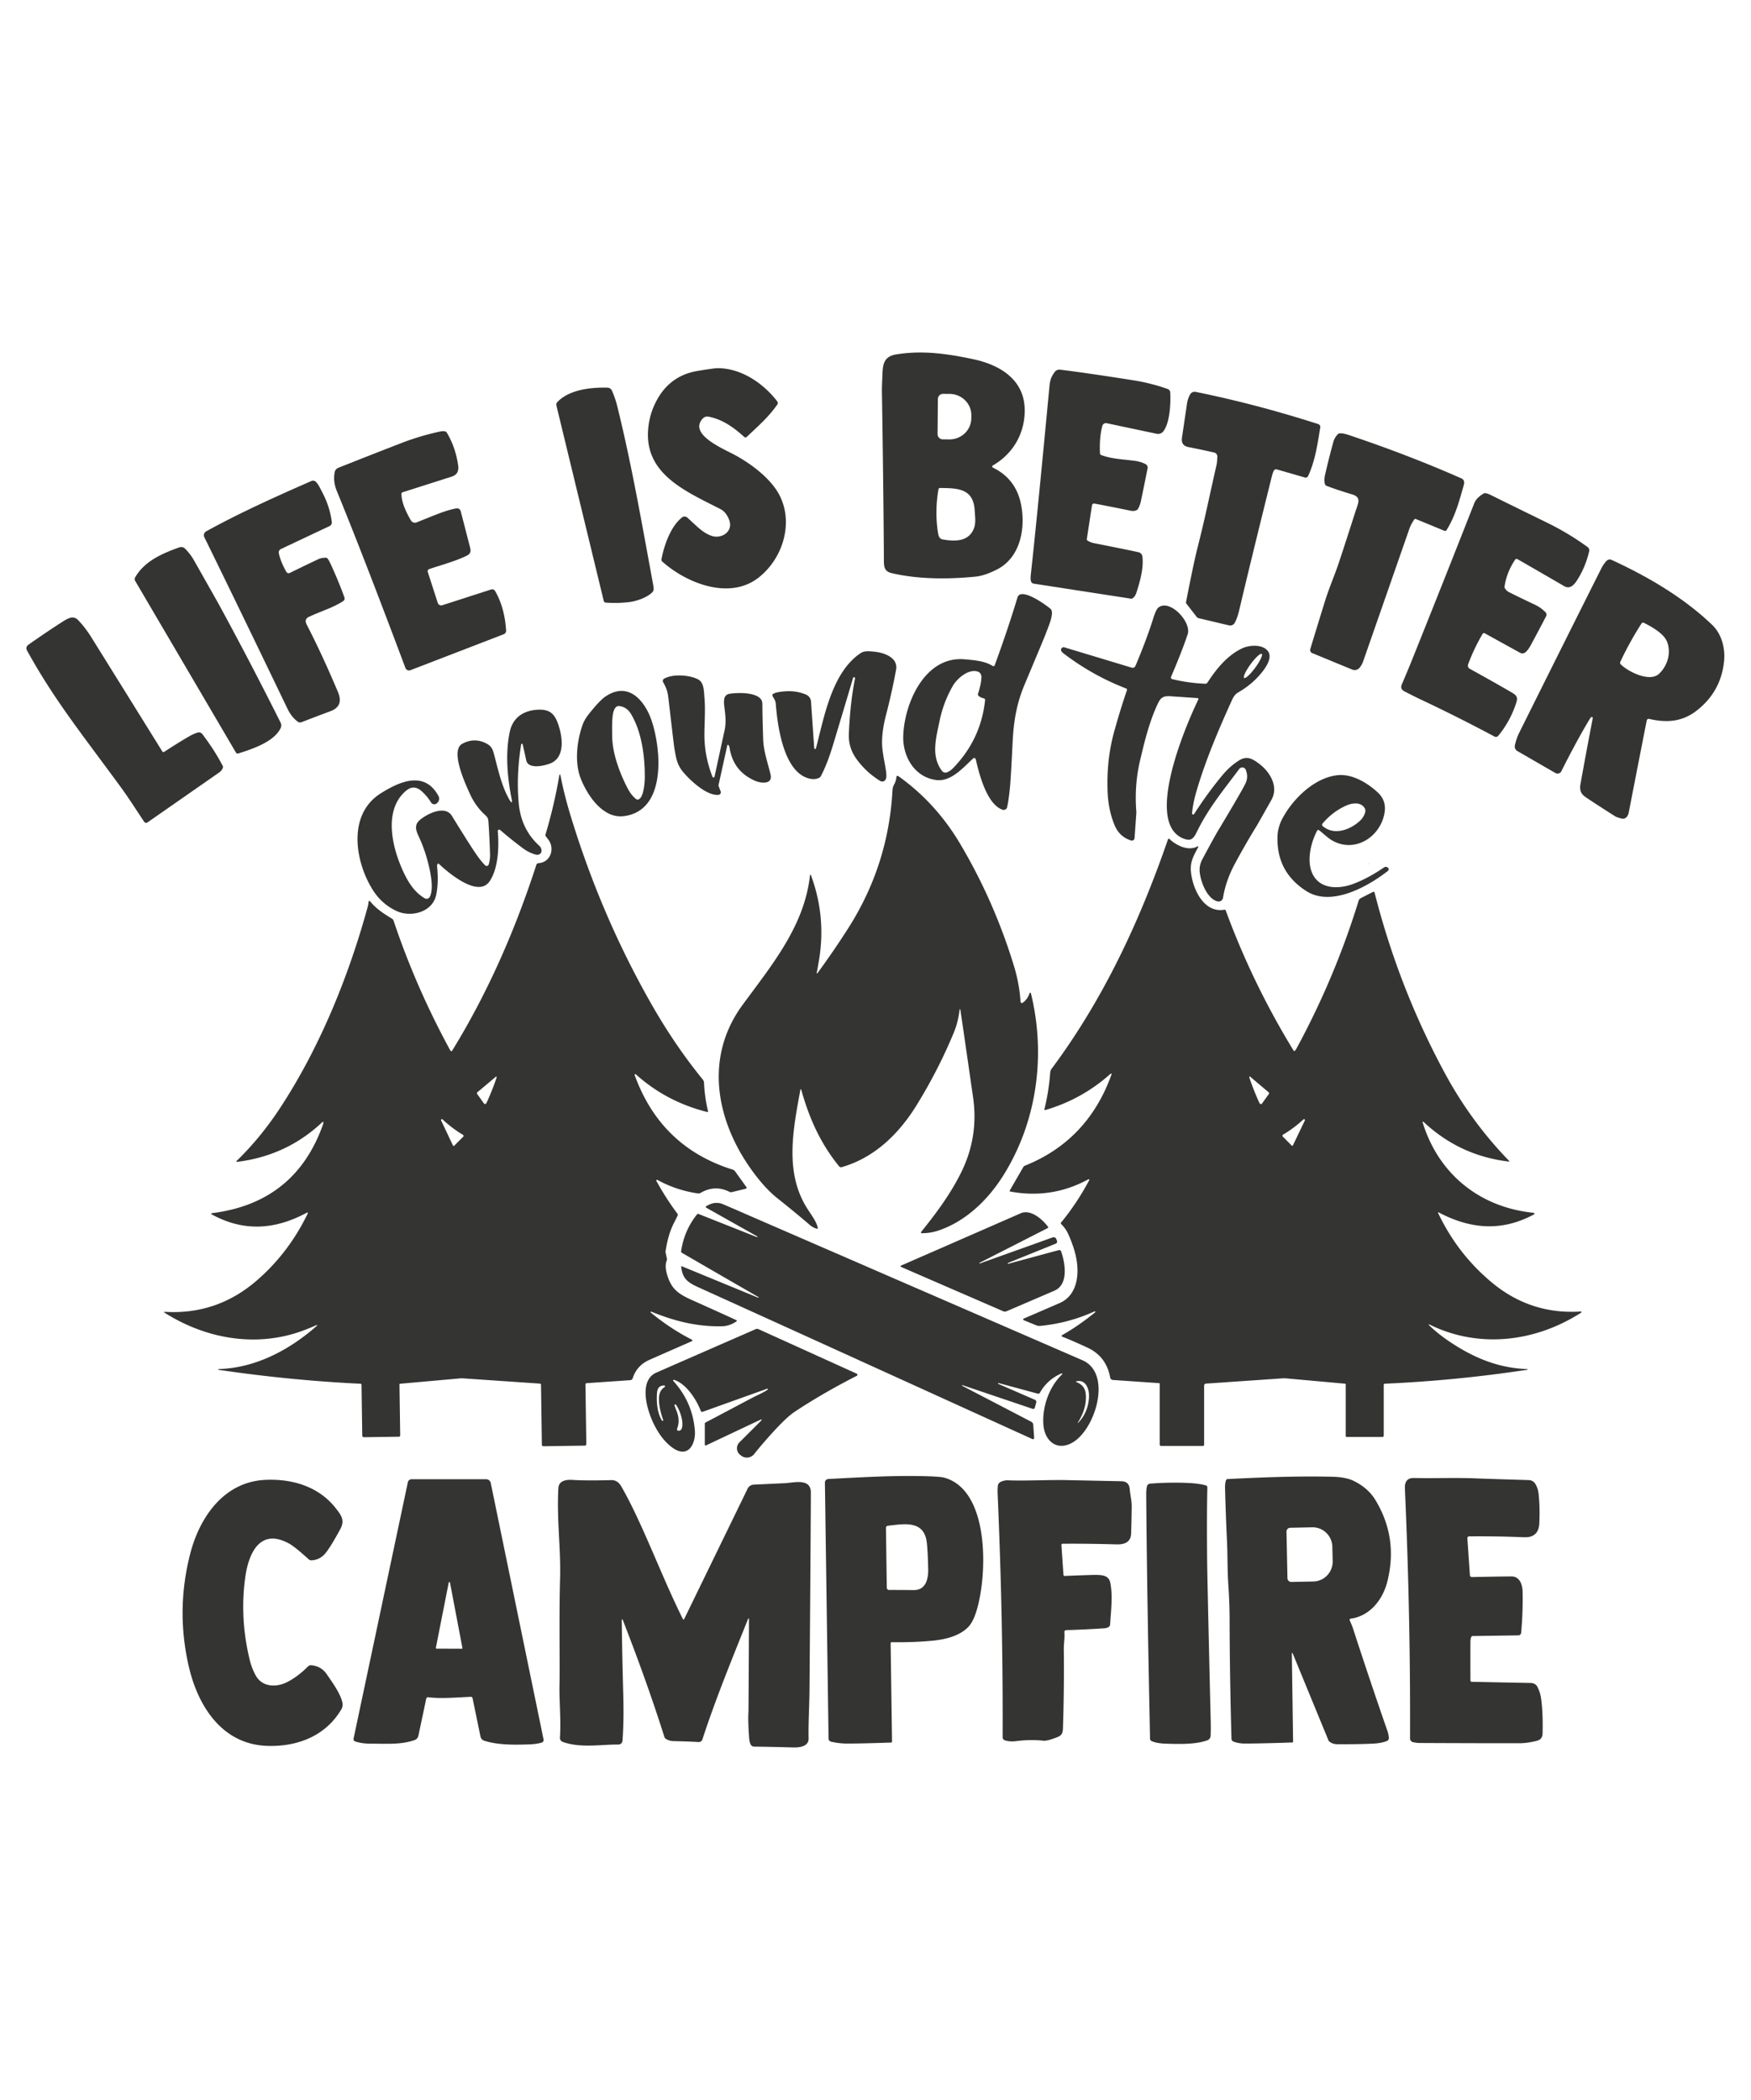
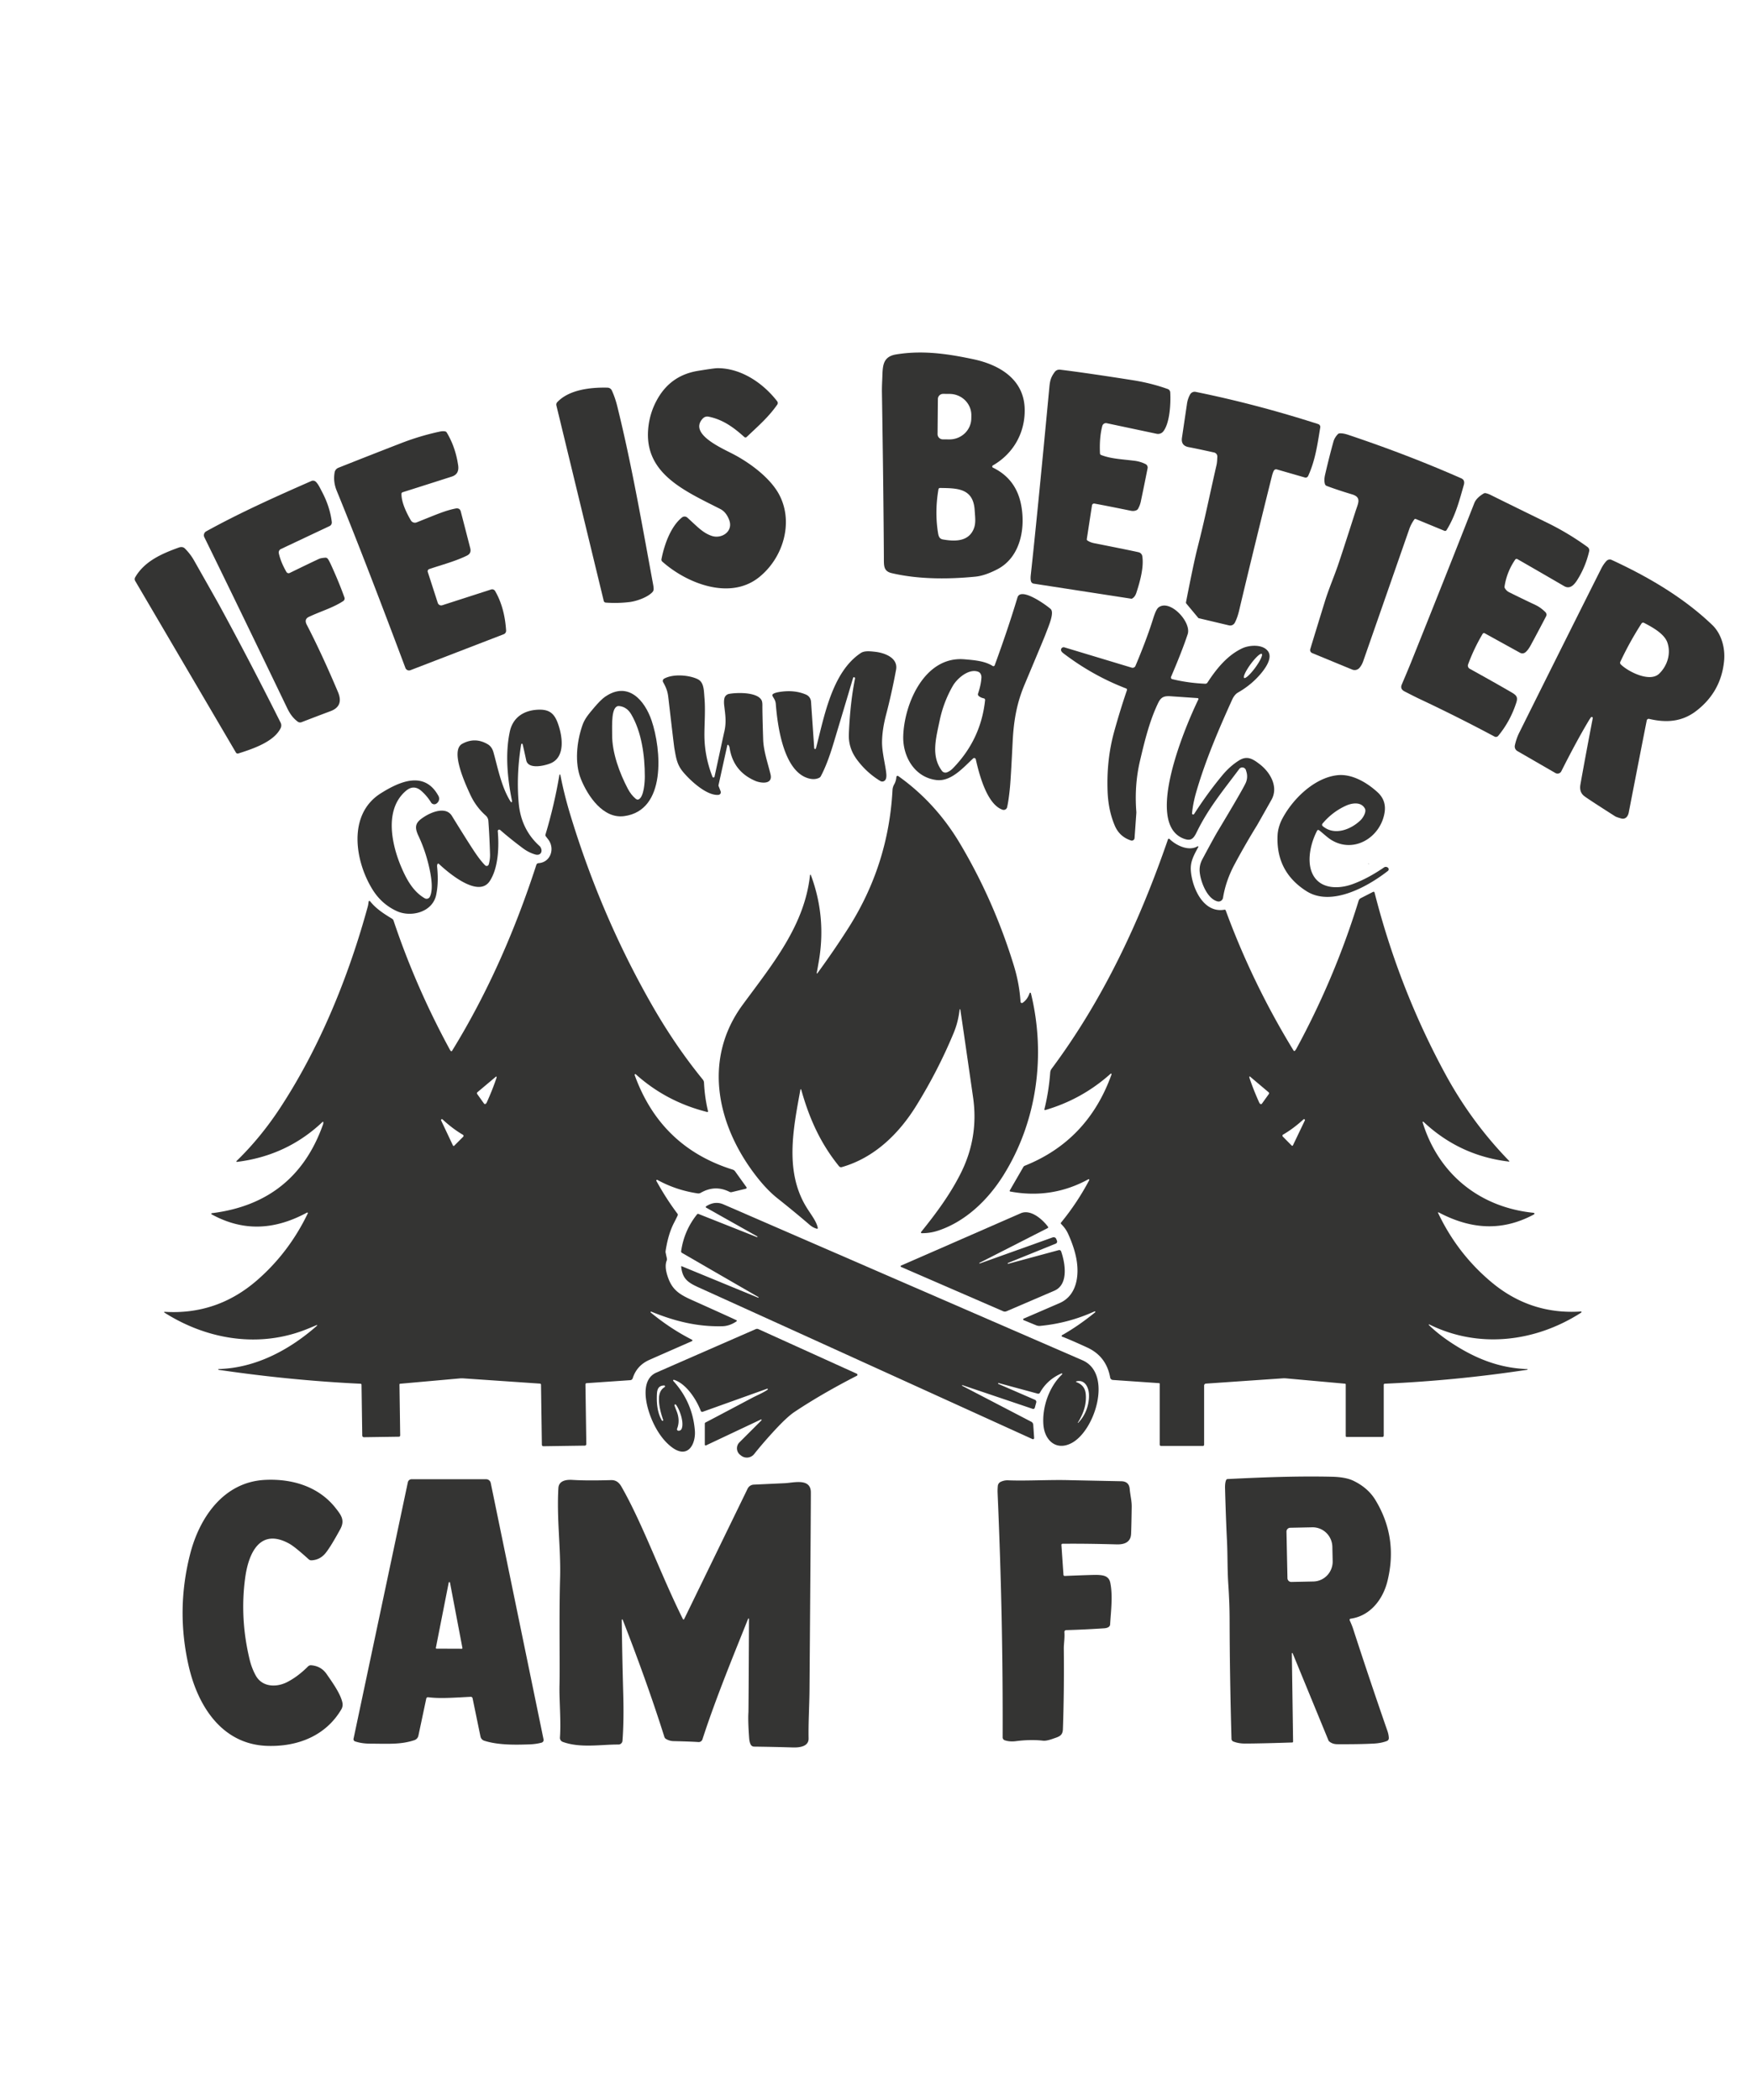
<svg xmlns="http://www.w3.org/2000/svg" version="1.2" baseProfile="tiny" viewBox="0.00 0.00 912.00 1094.00">
  <path fill="#343433" d="   M 517.14 242.47   A 0.66 0.65 43.2 0 0 517.18 243.63   Q 528.95 249.37 531.70 262.31   C 534.31 274.59 531.76 290.26 519.36 296.63   Q 512.94 299.93 508.12 300.41   C 494.16 301.80 478.46 301.88 464.45 298.59   C 460.10 297.57 460.38 294.67 460.36 290.42   Q 460.17 256.44 459.35 204.28   Q 459.31 201.90 459.51 197.74   C 459.81 191.29 459.25 185.87 466.78 184.64   C 480.41 182.41 493.32 184.24 507.07 187.17   C 520.55 190.05 533.19 197.53 533.69 212.75   C 534.11 225.42 527.73 236.40 517.14 242.47   Z   M 488.49 207.88   L 488.33 226.14   A 2.72 2.72 0.0 0 0 491.03 228.89   L 494.44 228.92   A 11.37 11.07 0.5 0 0 505.90 217.95   L 505.92 216.39   A 11.37 11.07 0.5 0 0 494.64 205.22   L 491.23 205.19   A 2.72 2.72 0.0 0 0 488.49 207.88   Z   M 489.60 254.22   A 0.82 0.81 -84.6 0 0 488.79 254.90   Q 486.80 266.51 488.54 277.47   C 488.83 279.26 489.18 280.71 491.14 281.05   C 497.32 282.14 504.31 282.22 507.10 275.67   C 508.38 272.66 507.91 269.69 507.64 265.65   C 506.88 254.30 498.55 254.34 489.60 254.22   Z" />
  <path fill="#343433" d="   M 344.52 291.32   C 345.92 284.05 349.25 274.35 355.20 269.58   A 2.17 2.16 -43.2 0 1 358.00 269.66   C 363.32 274.46 365.94 277.51 370.60 279.15   C 375.77 280.96 381.95 276.94 379.86 271.08   Q 378.32 266.79 375.13 265.16   C 356.72 255.78 335.63 246.83 337.60 223.55   Q 338.35 214.69 342.87 207.12   Q 349.84 195.46 363.45 193.22   Q 372.03 191.81 373.74 191.81   C 385.94 191.79 397.42 199.50 404.80 209.07   A 1.46 1.46 0.0 0 1 404.84 210.78   C 400.47 217.04 395.65 221.28 388.89 227.66   A 0.90 0.89 44.3 0 1 387.67 227.67   C 382.09 222.64 376.51 218.57 369.11 217.08   Q 367.19 216.69 365.81 218.28   C 358.93 226.19 375.92 233.44 382.11 236.70   C 390.77 241.26 401.49 249.18 406.02 258.04   C 413.39 272.42 407.84 290.79 395.27 300.79   C 380.11 312.86 357.63 303.88 344.94 292.56   A 1.33 1.33 0.0 0 1 344.52 291.32   Z" />
  <path fill="#343433" d="   M 568.76 263.26   L 566.05 280.87   A 0.70 0.69 -67.8 0 0 566.33 281.55   Q 567.77 282.57 570.00 283.01   Q 589.04 286.78 593.02 287.70   A 2.53 2.53 0.0 0 1 594.96 289.77   C 595.86 295.50 593.73 303.17 591.85 308.87   Q 591.11 311.10 589.55 311.88   A 0.40 0.39 -52.1 0 1 589.28 311.92   L 538.37 304.06   A 1.70 1.69 -7.9 0 1 537.09 303.10   Q 536.60 302.03 536.88 299.48   Q 540.09 270.33 546.60 201.29   C 546.92 197.92 547.57 196.21 549.34 193.80   A 3.01 2.99 -68.4 0 1 552.12 192.59   Q 565.18 194.17 589.98 198.07   Q 599.64 199.59 608.23 202.68   A 1.96 1.95 8.3 0 1 609.51 204.39   C 609.85 209.94 609.32 220.42 605.89 224.75   A 3.50 3.49 25.1 0 1 602.44 225.99   L 576.44 220.48   A 1.97 1.96 -76.6 0 0 574.13 221.91   Q 572.53 227.93 572.92 236.23   A 0.91 0.89 10.2 0 0 573.49 237.03   C 578.68 239.04 583.84 239.17 590.97 240.06   Q 593.99 240.44 596.66 241.78   A 1.99 1.99 0.0 0 1 597.72 243.95   Q 596.01 252.60 594.20 261.22   Q 593.77 263.29 592.72 265.11   A 1.70 1.67 -87.6 0 1 592.04 265.75   Q 590.69 266.43 588.98 266.08   Q 576.60 263.55 570.04 262.35   A 1.10 1.10 0.0 0 0 568.76 263.26   Z" />
  <path fill="#343433" d="   M 314.46 313.06   L 289.79 211.22   A 1.84 1.83 59.8 0 1 290.23 209.54   C 296.40 202.92 307.89 201.73 316.44 201.96   A 2.54 2.53 78.4 0 1 318.68 203.44   Q 320.41 207.19 321.58 211.96   C 329.12 242.55 334.45 273.49 340.15 304.36   Q 340.56 306.57 340.39 307.36   A 2.37 2.32 -18.5 0 1 339.82 308.47   C 337.22 311.25 331.48 313.21 327.91 313.65   Q 321.74 314.39 315.51 313.94   A 1.17 1.16 -4.7 0 1 314.46 313.06   Z" />
-   <path fill="#343433" d="   M 663.95 244.69   Q 663.18 245.15 662.37 248.43   Q 652.10 289.67 645.43 317.91   Q 644.51 321.84 643.13 324.44   A 2.71 2.70 20.7 0 1 640.12 325.80   L 624.21 322.03   A 1.48 1.46 -11.8 0 1 623.37 321.49   L 617.88 314.43   A 0.85 0.84 31.7 0 1 617.72 313.76   Q 621.77 292.98 623.71 285.40   C 627.79 269.41 629.47 260.44 633.60 242.34   C 633.92 240.94 633.98 239.37 634.04 237.95   A 2.17 2.17 0.0 0 0 632.35 235.73   Q 623.50 233.77 619.06 232.93   Q 615.00 232.15 615.62 228.04   Q 617.25 217.03 618.25 210.26   Q 618.61 207.80 619.85 205.52   A 2.71 2.71 0.0 0 1 622.77 204.16   Q 654.31 210.56 686.59 220.94   A 1.56 1.55 13.5 0 1 687.65 222.66   C 686.14 232.04 684.95 240.10 681.34 247.98   A 1.44 1.44 0.0 0 1 679.63 248.76   L 665.03 244.55   A 1.39 1.39 0.0 0 0 663.95 244.69   Z" />
+   <path fill="#343433" d="   M 663.95 244.69   Q 663.18 245.15 662.37 248.43   Q 652.10 289.67 645.43 317.91   Q 644.51 321.84 643.13 324.44   A 2.71 2.70 20.7 0 1 640.12 325.80   L 624.21 322.03   L 617.88 314.43   A 0.85 0.84 31.7 0 1 617.72 313.76   Q 621.77 292.98 623.71 285.40   C 627.79 269.41 629.47 260.44 633.60 242.34   C 633.92 240.94 633.98 239.37 634.04 237.95   A 2.17 2.17 0.0 0 0 632.35 235.73   Q 623.50 233.77 619.06 232.93   Q 615.00 232.15 615.62 228.04   Q 617.25 217.03 618.25 210.26   Q 618.61 207.80 619.85 205.52   A 2.71 2.71 0.0 0 1 622.77 204.16   Q 654.31 210.56 686.59 220.94   A 1.56 1.55 13.5 0 1 687.65 222.66   C 686.14 232.04 684.95 240.10 681.34 247.98   A 1.44 1.44 0.0 0 1 679.63 248.76   L 665.03 244.55   A 1.39 1.39 0.0 0 0 663.95 244.69   Z" />
  <path fill="#343433" d="   M 209.10 257.27   C 209.06 261.75 211.76 267.28 214.01 271.12   A 2.44 2.44 0.0 0 0 217.01 272.14   C 226.90 268.21 231.71 266.03 237.24 264.93   Q 239.48 264.49 239.99 266.47   Q 242.50 276.11 244.93 285.61   Q 245.61 288.26 243.25 289.43   C 237.10 292.46 230.23 294.20 223.54 296.48   A 1.18 1.18 0.0 0 0 222.80 297.96   L 228.01 314.10   A 1.88 1.87 72.0 0 0 230.37 315.31   L 255.78 307.11   A 1.80 1.79 65.9 0 1 257.89 307.92   Q 262.83 316.47 263.60 328.48   A 1.94 1.93 77.7 0 1 262.37 330.41   L 213.77 349.15   A 2.02 2.01 69.1 0 1 211.16 347.98   Q 189.10 289.13 175.39 255.70   Q 173.42 250.90 174.30 246.07   A 3.16 3.15 -5.8 0 1 176.24 243.70   Q 193.33 236.91 208.88 230.89   Q 218.69 227.08 228.92 224.88   Q 230.86 224.46 231.97 224.78   A 1.15 1.15 0.0 0 1 232.66 225.30   Q 237.24 232.89 238.63 242.45   Q 239.30 247.01 235.31 248.29   Q 215.87 254.51 209.72 256.44   A 0.88 0.88 0.0 0 0 209.10 257.27   Z" />
  <path fill="#343433" d="   M 736.63 270.62   Q 734.90 273.09 734.03 275.59   Q 715.08 329.99 710.01 344.49   Q 709.33 346.43 708.12 347.88   A 3.34 3.33 -58.9 0 1 704.29 348.83   L 683.43 340.23   A 1.70 1.70 0.0 0 1 682.45 338.16   Q 685.55 327.93 690.08 313.26   C 691.98 307.11 694.82 300.42 696.78 294.76   Q 698.89 288.64 705.99 266.46   C 707.35 262.20 709.32 259.09 704.24 257.56   Q 696.64 255.28 691.02 253.16   A 1.55 1.55 0.0 0 1 690.08 252.15   Q 689.51 250.17 690.15 247.38   Q 692.24 238.28 694.53 230.04   Q 695.10 227.99 696.82 226.19   A 1.40 1.35 18.1 0 1 697.69 225.77   Q 699.46 225.62 702.23 226.54   Q 733.27 236.93 761.10 249.20   Q 763.15 250.11 762.42 252.66   C 760.00 261.12 758.11 268.58 753.44 276.17   A 0.92 0.91 27.2 0 1 752.31 276.53   L 737.42 270.39   A 0.66 0.66 0.0 0 0 736.63 270.62   Z" />
  <path fill="#343433" d="   M 179.40 311.27   A 1.61 1.60 -26.3 0 1 178.76 313.15   C 173.31 316.70 167.05 318.45 160.88 321.37   Q 158.28 322.60 159.78 325.47   Q 167.48 340.31 176.04 360.55   Q 179.15 367.90 172.11 370.51   Q 164.92 373.19 157.08 376.23   A 2.10 2.09 52.7 0 1 155.05 375.95   C 152.44 373.97 150.93 371.73 149.47 368.68   Q 123.11 313.86 106.43 279.88   A 2.33 2.33 0.0 0 1 107.40 276.81   C 124.96 267.12 143.26 258.90 162.17 250.60   A 2.14 2.14 0.0 0 1 164.56 251.05   C 165.87 252.35 166.85 254.58 167.57 255.93   Q 171.82 263.85 172.81 271.94   A 2.09 2.08 74.0 0 1 171.63 274.08   L 146.30 286.03   A 1.97 1.96 -18.9 0 0 145.22 288.22   Q 146.21 292.82 149.19 297.98   A 1.30 1.29 61.8 0 0 150.88 298.50   Q 163.22 292.49 166.16 291.16   Q 167.20 290.69 169.45 290.54   A 1.49 1.46 -25.2 0 1 170.54 290.92   Q 171.16 291.49 172.59 294.64   Q 176.72 303.73 179.40 311.27   Z" />
  <path fill="#343433" d="   M 790.35 291.29   A 0.90 0.89 31.8 0 0 789.17 291.56   Q 784.80 297.96 783.64 305.53   A 1.38 1.37 -56.3 0 0 783.82 306.46   Q 784.66 307.86 786.00 308.53   Q 792.83 311.93 799.78 315.20   Q 802.45 316.46 804.92 318.91   A 1.85 1.84 36.0 0 1 805.27 321.08   Q 801.18 328.94 797.32 336.06   Q 795.79 338.89 794.35 339.93   A 2.44 2.43 41.4 0 1 791.74 340.09   L 773.33 329.93   A 0.83 0.82 -60.1 0 0 772.22 330.23   Q 767.65 337.96 764.65 346.15   A 1.85 1.85 0.0 0 0 765.49 348.40   Q 778.91 355.83 787.12 360.61   C 789.69 362.11 790.73 363.02 789.78 365.97   Q 786.67 375.67 780.35 383.34   A 1.56 1.56 0.0 0 1 778.41 383.73   Q 759.27 373.49 739.29 364.09   Q 736.93 362.98 731.51 360.18   Q 729.11 358.94 730.11 356.61   Q 733.41 348.86 735.04 344.81   Q 753.50 298.81 767.87 262.14   Q 768.97 259.34 772.79 257.09   A 1.43 1.42 -54.9 0 1 773.75 256.92   Q 774.98 257.15 776.55 257.93   Q 789.81 264.51 805.72 272.27   Q 816.89 277.72 826.88 284.99   A 2.13 2.13 0.0 0 1 827.71 287.20   Q 826.04 294.42 822.41 300.66   C 820.65 303.69 818.27 307.45 814.67 305.35   Q 802.39 298.20 790.35 291.29   Z" />
  <path fill="#343433" d="   M 70.41 302.64   A 1.86 1.86 0.0 0 1 70.41 300.76   C 75.21 292.47 84.03 288.53 93.09 285.27   Q 95.10 284.55 96.32 285.77   Q 99.16 288.61 101.07 291.98   Q 112.87 312.82 114.03 314.94   Q 129.73 343.70 146.16 376.49   A 3.22 3.20 44.8 0 1 146.18 379.31   C 142.73 386.46 131.65 390.15 124.11 392.54   A 1.06 1.05 65.7 0 1 122.89 392.07   L 70.41 302.64   Z" />
  <path fill="#343433" d="   M 858.95 374.52   A 1.04 1.03 -77.7 0 0 857.70 375.33   Q 855.51 386.30 848.33 423.28   C 847.96 425.21 846.69 427.03 844.38 426.39   Q 841.89 425.69 841.28 425.30   Q 826.79 416.07 825.06 414.67   Q 822.47 412.59 823.15 408.73   Q 825.85 393.49 829.58 374.15   A 0.54 0.53 71.4 0 0 828.66 373.69   Q 828.25 374.14 827.01 376.24   Q 820.73 386.83 813.20 401.82   A 2.19 2.19 0.0 0 1 810.15 402.73   L 790.33 391.29   A 2.78 2.77 21.3 0 1 789.01 388.29   Q 789.80 384.69 791.34 381.61   Q 815.58 332.89 833.91 296.39   Q 835.19 293.85 836.76 292.21   A 2.35 2.33 -55.6 0 1 839.43 291.70   C 858.41 300.47 876.85 311.26 891.79 325.56   C 896.50 330.06 898.67 337.38 897.98 344.37   Q 896.41 360.37 883.58 370.30   C 876.08 376.11 867.85 376.63 858.95 374.52   Z   M 856.27 324.49   A 1.00 0.99 30.1 0 0 854.97 324.83   Q 848.83 334.36 843.93 344.79   A 1.18 1.17 -55.1 0 0 844.16 346.12   C 847.95 349.89 859.30 355.70 864.20 350.95   C 868.36 346.92 870.46 340.59 868.44 334.73   C 866.87 330.18 860.63 326.73 856.27 324.49   Z" />
  <path fill="#343433" d="   M 508.23 395.56   A 0.84 0.83 62.3 0 0 506.85 395.13   C 501.78 399.81 495.41 407.29 487.79 406.38   C 476.44 405.03 470.15 394.23 470.45 383.53   C 470.93 366.57 481.60 341.75 502.24 343.47   C 507.86 343.94 513.00 344.40 517.04 346.96   A 0.71 0.71 0.0 0 0 518.08 346.60   Q 524.96 327.82 529.94 311.28   C 531.66 305.58 545.11 315.34 547.22 317.27   C 549.38 319.23 545.92 326.74 544.46 330.71   Q 543.92 332.20 533.65 356.64   C 529.63 366.20 528.00 375.15 527.44 386.36   Q 526.49 405.44 526.05 410.00   Q 525.43 416.53 524.57 420.49   A 1.85 1.84 15.6 0 1 522.17 421.84   C 514.01 419.07 509.96 403.24 508.23 395.56   Z   M 509.42 361.33   Q 510.98 356.62 511.17 353.00   A 3.25 2.53 -80.1 0 0 509.57 349.99   C 504.70 348.07 498.53 353.39 496.26 357.34   Q 491.42 365.77 489.40 375.45   C 487.40 385.03 484.88 393.96 490.63 401.62   A 2.23 2.23 0.0 0 0 493.19 402.37   Q 494.89 401.74 496.39 400.19   Q 510.93 385.23 513.08 364.72   A 0.82 0.82 0.0 0 0 512.43 363.83   Q 510.73 363.45 509.74 362.57   A 1.16 1.15 -59.7 0 1 509.42 361.33   Z" />
  <path fill="#343433" d="   M 620.87 423.71   A 0.59 0.59 0.0 0 0 621.95 424.08   Q 628.98 413.13 636.65 403.90   Q 640.67 399.07 645.40 396.13   C 649.62 393.51 652.57 395.38 656.27 398.25   C 661.58 402.37 666.03 409.94 662.23 416.68   Q 654.97 429.55 654.80 429.82   Q 648.59 439.88 643.03 450.28   Q 638.44 458.86 637.01 467.69   A 2.35 2.33 -78.2 0 1 634.12 469.59   C 628.83 468.24 625.61 459.94 624.94 455.01   C 624.57 452.30 624.96 450.04 626.33 447.48   Q 632.47 436.00 634.27 433.02   Q 646.56 412.57 648.73 408.09   A 8.20 8.15 -40.3 0 0 649.23 402.23   L 648.94 401.24   A 1.98 1.98 0.0 0 0 645.45 400.62   C 636.72 412.30 629.30 421.18 623.24 433.64   C 621.63 436.96 620.26 438.28 616.64 436.95   C 595.43 429.15 617.96 377.11 624.17 364.37   A 0.48 0.47 15.0 0 0 623.77 363.69   Q 615.25 363.11 609.74 362.73   C 606.28 362.49 604.69 363.17 603.23 366.21   C 598.85 375.32 596.33 385.36 593.73 396.49   Q 590.78 409.12 591.85 422.88   A 4.58 4.58 0.0 0 1 591.85 423.62   L 590.93 436.60   A 1.43 1.43 0.0 0 1 589.06 437.86   Q 583.07 435.90 580.61 430.08   Q 577.25 422.16 576.88 412.24   Q 576.26 395.77 580.34 381.06   Q 583.51 369.63 586.97 359.55   A 0.70 0.70 0.0 0 0 586.56 358.68   Q 569.17 352.01 553.88 340.37   Q 553.10 339.78 552.79 339.20   A 1.37 1.36 -5.7 0 1 554.39 337.25   L 589.44 347.83   A 1.62 1.61 19.7 0 0 591.40 346.91   Q 597.33 332.84 600.64 322.21   Q 602.13 317.42 603.42 316.45   C 609.37 311.93 620.68 324.09 618.60 330.39   Q 615.70 339.16 609.94 352.60   A 0.89 0.89 0.0 0 0 610.54 353.81   Q 618.81 355.83 627.73 356.21   A 1.33 1.32 17.7 0 0 628.89 355.62   C 633.68 348.25 639.30 341.40 646.97 337.77   C 650.63 336.03 657.82 335.44 660.52 339.41   C 662.74 342.66 659.42 347.58 657.26 350.27   Q 652.21 356.55 644.82 360.78   Q 642.97 361.84 641.75 364.53   C 634.63 380.23 627.68 396.57 623.02 412.75   Q 621.35 418.55 620.87 423.71   Z   M 657.173 340.658   A 7.76 1.51 -53.8 0 0 651.371 346.028   A 7.76 1.51 -53.8 0 0 648.007 353.182   A 7.76 1.51 -53.8 0 0 653.808 347.812   A 7.76 1.51 -53.8 0 0 657.173 340.658   Z" />
-   <path fill="#343433" d="   M 84.59 391.55   A 0.61 0.60 57.3 0 0 85.44 391.74   Q 93.50 386.50 98.57 383.59   Q 100.89 382.25 102.96 381.64   A 2.24 2.23 -26.6 0 1 105.38 382.44   Q 111.81 390.89 116.02 399.05   A 1.14 1.13 42.1 0 1 116.07 399.99   Q 115.51 401.49 114.16 402.43   Q 95.67 415.33 76.84 428.43   A 1.26 1.25 -34.2 0 1 75.07 428.10   C 70.44 421.15 66.98 415.61 62.18 409.08   C 41.47 380.86 28.06 364.23 14.03 338.83   A 2.21 2.21 0.0 0 1 14.69 335.96   Q 24.41 329.10 33.08 323.58   Q 35.31 322.16 36.83 321.81   A 3.95 3.93 61.2 0 1 40.56 322.91   Q 44.33 326.82 47.54 331.97   Q 61.26 353.99 84.59 391.55   Z" />
  <path fill="#343433" d="   M 445.34 353.44   A 0.50 0.50 0.0 0 0 444.82 352.84   L 444.55 352.86   A 0.20 0.19 6.7 0 0 444.38 352.99   Q 441.53 362.64 434.10 387.37   Q 430.86 398.16 427.51 404.40   A 1.92 1.89 -89.2 0 1 426.71 405.19   Q 424.34 406.39 421.18 405.52   C 407.90 401.89 404.92 377.52 404.07 366.75   A 6.16 6.09 -62.8 0 0 403.24 364.11   L 402.39 362.65   A 0.82 0.81 55.1 0 1 402.57 361.61   Q 403.48 360.87 406.17 360.46   Q 413.82 359.28 419.83 361.87   A 4.33 4.33 0.0 0 1 422.42 365.54   L 424.08 389.76   A 0.46 0.46 0.0 0 0 424.99 389.85   C 429.23 373.67 433.27 350.12 448.41 340.16   C 450.33 338.90 453.52 339.32 455.72 339.55   C 460.50 340.06 467.89 342.58 466.71 348.94   Q 464.48 360.99 461.53 372.28   Q 459.48 380.11 459.41 386.48   C 459.34 391.94 461.25 398.77 461.63 403.16   Q 461.82 405.32 461.14 406.30   A 1.97 1.97 0.0 0 1 458.50 406.87   Q 451.40 402.57 446.36 395.78   Q 441.84 389.71 442.12 382.51   Q 442.74 366.54 445.34 353.44   Z" />
  <path fill="#343433" d="   M 379.37 388.13   A 0.31 0.31 0.0 0 0 378.82 388.26   L 374.24 409.02   A 0.78 0.77 -48.7 0 0 374.27 409.49   L 375.34 412.26   A 1.36 1.35 76.9 0 1 374.20 414.10   C 368.10 414.66 359.43 406.59 355.69 402.06   C 352.56 398.25 352.13 394.84 351.23 389.75   Q 350.99 388.33 348.09 363.33   C 347.72 360.11 346.97 358.25 345.38 355.36   A 1.32 1.31 61.3 0 1 345.90 353.57   C 350.85 350.83 359.30 351.80 363.41 353.84   C 366.72 355.48 366.59 359.66 366.94 363.89   C 367.49 370.57 366.79 378.32 366.90 384.00   Q 367.11 394.47 371.09 404.71   A 0.56 0.56 0.0 0 0 372.16 404.62   Q 377.02 382.12 377.17 381.53   C 378.46 376.39 377.77 372.35 377.22 367.75   Q 376.93 365.40 377.29 363.83   A 3.09 3.09 0.0 0 1 379.75 361.49   C 383.88 360.75 394.17 360.47 396.60 364.69   Q 397.10 365.55 397.09 367.39   Q 397.06 371.78 397.49 385.24   C 397.69 391.32 399.95 397.61 401.33 403.43   C 402.62 408.87 396.26 408.04 393.40 406.82   Q 381.88 401.89 380.00 389.54   Q 379.89 388.79 379.37 388.13   Z" />
  <path fill="#343433" d="   M 315.18 362.97   C 327.20 354.71 335.82 364.91 339.38 375.38   C 344.41 390.19 347.35 422.28 325.01 425.19   C 314.24 426.59 306.22 414.94 302.55 405.82   C 299.20 397.49 300.39 386.48 303.28 378.04   C 304.50 374.45 306.40 372.28 309.40 368.70   Q 312.90 364.54 315.18 362.97   Z   M 332.79 416.38   C 335.42 414.87 335.85 407.32 335.85 404.50   C 335.86 393.60 334.16 381.25 328.73 372.07   Q 326.47 368.25 322.52 367.84   C 318.10 367.38 318.89 378.26 318.83 382.55   C 318.71 392.15 322.78 402.91 327.01 410.94   Q 328.70 414.14 331.11 416.14   Q 331.97 416.85 332.79 416.38   Z" />
  <path fill="#343433" d="   M 266.01 417.72   A 0.38 0.38 0.0 0 0 266.71 417.44   C 264.28 405.52 263.07 392.75 265.52 381.21   C 267.07 373.86 272.68 370.12 280.04 369.74   C 285.35 369.47 288.30 371.07 290.28 376.10   C 292.79 382.47 294.98 394.31 286.72 397.68   C 283.44 399.01 275.12 400.92 274.08 396.09   Q 272.98 390.95 272.23 387.78   A 0.40 0.40 0.0 0 0 271.44 387.81   Q 268.86 403.76 270.17 418.43   Q 271.39 432.08 281.05 440.78   A 2.30 2.15 8.1 0 1 281.51 441.35   C 282.85 443.63 281.56 445.94 278.80 445.16   Q 275.39 444.20 272.20 441.80   Q 265.62 436.87 260.52 432.40   A 0.76 0.76 0.0 0 0 259.26 433.04   C 259.99 441.09 259.57 452.25 255.07 459.04   C 249.10 468.04 233.36 454.55 228.57 450.03   A 0.45 0.44 -53.7 0 0 227.88 450.14   Q 227.58 450.66 227.67 451.58   Q 228.52 459.78 227.19 466.17   C 225.28 475.34 213.98 478.05 206.59 474.63   Q 198.77 471.00 194.10 463.53   C 184.90 448.81 180.86 424.31 198.31 413.31   C 208.07 407.16 221.07 401.30 228.36 414.66   A 3.00 2.99 -34.9 0 1 227.70 418.34   L 227.48 418.52   A 1.97 1.96 53.7 0 1 224.51 418.06   Q 222.48 414.72 219.47 412.06   Q 215.52 408.58 211.50 411.95   C 199.98 421.63 203.98 440.02 209.06 451.86   C 211.87 458.43 215.30 464.57 221.25 467.99   A 1.90 1.89 28.0 0 0 223.89 467.19   C 225.68 463.57 224.65 457.16 223.82 453.18   Q 221.85 443.73 217.94 435.44   C 215.45 430.15 216.80 428.17 221.08 425.44   C 225.12 422.87 232.33 420.12 235.36 425.05   Q 244.82 440.41 248.01 445.01   Q 250.56 448.69 252.68 450.81   A 1.12 1.12 0.0 0 0 254.55 450.34   Q 255.30 447.78 255.23 444.99   Q 254.97 435.95 254.36 427.61   A 4.06 4.05 -71.5 0 0 253.02 424.91   Q 247.84 420.30 244.89 413.88   C 242.35 408.35 234.33 391.01 240.75 387.50   Q 247.42 383.86 254.01 387.72   Q 256.17 388.99 256.98 391.80   C 259.19 399.51 261.07 410.00 266.01 417.72   Z" />
  <path fill="#343433" d="   M 342.41 614.70   A 0.40 0.39 89.8 0 0 341.88 615.24   Q 347.06 624.63 352.85 632.30   A 0.91 0.91 0.0 0 1 352.95 633.22   Q 352.53 634.19 351.06 637.04   Q 347.98 643.01 346.67 651.81   A 2.37 2.30 -47.9 0 0 346.70 652.64   L 347.34 655.63   A 1.90 1.90 0.0 0 1 347.24 656.74   Q 346.04 659.76 347.69 664.83   C 349.79 671.29 353.01 673.95 359.75 676.99   Q 382.03 687.01 383.57 687.80   A 0.34 0.34 0.0 0 1 383.60 688.39   Q 380.01 690.83 376.24 690.93   C 363.12 691.25 351.40 688.30 339.19 683.32   A 0.27 0.27 0.0 0 0 338.92 683.77   Q 349.18 692.24 360.41 697.95   A 0.42 0.41 46.7 0 1 360.39 698.70   Q 338.68 708.23 337.86 708.62   Q 331.62 711.54 329.54 718.03   A 1.44 1.43 -82.8 0 1 328.26 719.03   L 305.52 720.59   A 0.64 0.63 88.1 0 0 304.93 721.23   L 305.38 752.32   A 0.81 0.80 -0.7 0 1 304.58 753.13   L 283.03 753.44   A 0.79 0.79 0.0 0 1 282.23 752.66   L 281.78 721.39   A 0.57 0.57 0.0 0 0 281.25 720.82   L 241.33 718.09   A 11.18 11.12 -45.2 0 0 239.63 718.10   L 208.40 720.89   A 0.37 0.37 0.0 0 0 208.06 721.27   L 208.44 747.81   A 0.67 0.66 -0.9 0 1 207.78 748.48   L 189.56 748.74   A 0.87 0.87 0.0 0 1 188.68 747.88   L 188.30 721.42   A 0.54 0.53 -89.4 0 0 187.79 720.89   Q 151.22 719.14 113.85 713.63   A 0.21 0.20 -83.9 0 1 113.68 713.41   L 113.68 713.40   A 0.19 0.19 0.0 0 1 113.87 713.22   C 133.04 712.74 150.81 703.28 165.12 690.64   A 0.19 0.19 0.0 0 0 164.92 690.32   Q 160.36 692.29 157.36 693.38   C 133.26 702.13 107.12 697.49 85.60 683.80   A 0.21 0.21 0.0 0 1 85.73 683.41   Q 113.09 685.12 134.00 666.88   Q 150.53 652.47 160.32 632.11   A 0.30 0.30 0.0 0 0 159.91 631.72   C 143.31 640.68 127.02 641.85 110.20 632.62   A 0.31 0.31 0.0 0 1 110.31 632.04   Q 153.82 626.65 168.27 585.73   Q 168.40 585.38 168.39 584.63   A 0.22 0.22 0.0 0 0 168.02 584.47   Q 149.40 602.13 123.38 605.31   A 0.25 0.25 0.0 0 1 123.18 604.88   Q 135.64 592.78 145.72 577.47   C 166.44 545.98 181.62 508.70 191.61 472.08   Q 191.80 471.36 192.01 469.69   A 0.40 0.40 0.0 0 1 192.72 469.49   C 195.91 473.47 199.83 475.96 204.20 478.63   A 1.76 1.75 -84.3 0 1 204.97 479.58   Q 216.43 513.87 234.17 546.59   Q 234.55 547.30 234.83 547.57   A 0.38 0.38 0.0 0 0 235.42 547.50   C 254.05 517.27 268.32 484.57 279.36 450.55   A 1.25 1.25 0.0 0 1 280.48 449.68   C 286.85 449.27 289.18 441.97 285.48 437.26   Q 284.85 436.45 284.26 435.65   A 1.02 1.01 -55.1 0 1 284.11 434.77   Q 288.69 419.54 291.37 403.70   A 0.25 0.25 0.0 0 1 291.86 403.70   Q 293.83 413.85 296.98 424.26   Q 313.11 477.52 339.96 524.28   Q 351.88 545.03 366.03 562.39   A 2.92 2.88 -66.3 0 1 366.69 564.12   Q 367.03 571.59 368.77 578.89   A 0.36 0.35 -89.6 0 1 368.34 579.32   Q 347.06 573.99 331.10 559.63   A 0.30 0.30 0.0 0 0 330.62 559.75   Q 330.54 560.01 330.63 560.26   Q 344.22 597.64 381.65 609.35   A 2.32 2.31 80.7 0 1 382.87 610.23   L 388.77 618.46   A 0.54 0.53 65.1 0 1 388.47 619.29   L 381.13 621.06   A 1.65 1.65 0.0 0 1 379.98 620.93   Q 372.44 617.12 364.99 621.41   A 2.50 2.45 33.6 0 1 363.37 621.72   Q 352.13 620.05 342.41 614.70   Z   M 258.59 560.94   A 0.18 0.17 56.8 0 0 258.33 560.88   L 248.67 569.01   A 0.70 0.69 -37.9 0 0 248.55 569.96   L 252.08 574.90   A 0.66 0.65 -37.0 0 0 253.02 575.03   Q 253.31 574.79 253.54 574.30   Q 256.55 567.67 258.58 561.59   Q 258.71 561.19 258.59 560.94   Z   M 229.75 583.71   L 235.92 596.77   A 0.41 0.41 0.0 0 0 236.58 596.89   L 241.24 592.22   A 0.66 0.66 0.0 0 0 241.11 591.19   Q 235.69 588.00 230.49 583.17   A 0.47 0.47 0.0 0 0 229.75 583.71   Z" />
  <path fill="#343433" d="   M 686.98 432.50   A 0.64 0.64 0.0 0 0 686.04 432.71   C 682.77 438.90 680.61 448.00 683.29 454.52   C 686.91 463.36 697.06 463.35 704.59 460.57   Q 712.43 457.68 720.85 451.91   A 1.66 1.66 0.0 0 1 722.87 452.02   L 722.91 452.05   A 1.08 1.08 0.0 0 1 722.88 453.72   C 712.47 461.87 693.50 472.53 680.49 464.28   Q 664.34 454.04 665.44 434.78   C 665.57 432.48 666.38 429.54 667.52 427.24   C 672.75 416.79 684.29 405.20 696.57 403.86   C 704.05 403.04 711.86 407.57 717.51 412.75   Q 722.17 417.03 721.15 423.33   C 719.06 436.23 705.30 444.77 693.53 437.66   C 691.38 436.37 688.87 433.90 686.98 432.50   Z   M 688.82 429.08   A 0.93 0.92 40.4 0 0 688.93 430.38   C 695.03 435.58 703.68 432.17 708.72 427.23   C 709.82 426.16 711.81 423.03 710.93 421.30   C 709.07 417.65 704.37 418.26 701.18 419.68   Q 694.02 422.88 688.82 429.08   Z" />
  <path fill="#343433" d="   M 500.17 525.94   A 0.19 0.19 0.0 0 0 499.80 525.95   Q 499.08 532.41 496.75 538.04   Q 488.70 557.50 477.28 575.98   C 468.14 590.77 455.30 603.23 438.44 608.03   A 1.35 1.34 -27.5 0 1 437.02 607.59   C 427.26 595.59 421.45 582.50 417.30 567.63   A 0.21 0.21 0.0 0 0 416.89 567.65   C 413.18 588.07 408.39 610.84 420.55 629.76   C 422.81 633.28 425.37 636.61 425.94 639.71   A 0.37 0.37 0.0 0 1 425.48 640.14   Q 423.44 639.59 421.80 638.18   Q 413.97 631.45 404.88 624.23   Q 399.90 620.27 394.86 613.98   C 373.92 587.79 365.41 552.65 386.76 523.53   C 402.19 502.50 419.03 482.30 421.89 455.94   A 0.23 0.23 0.0 0 1 422.34 455.88   Q 430.46 477.64 426.48 500.77   Q 425.94 503.92 425.38 506.95   A 0.18 0.18 0.0 0 0 425.70 507.09   Q 434.35 495.26 441.81 483.56   Q 462.77 450.67 464.85 411.64   A 6.67 6.65 -28.7 0 1 465.73 408.65   Q 466.72 406.91 466.87 404.79   A 0.63 0.63 0.0 0 1 467.87 404.32   Q 487.31 418.14 499.94 439.35   Q 517.64 469.08 528.04 502.98   Q 530.96 512.51 531.54 521.89   A 0.70 0.70 0.0 0 0 532.63 522.43   Q 535.11 520.77 536.25 517.41   A 0.36 0.36 0.0 0 1 536.94 517.44   C 544.84 549.67 540.13 584.34 522.59 612.34   C 514.61 625.09 503.00 636.29 488.81 641.06   Q 484.46 642.52 480.06 642.45   A 0.39 0.39 0.0 0 1 479.76 641.81   C 487.57 632.14 494.90 622.24 500.43 611.19   Q 509.81 592.45 506.83 571.73   Q 501.04 531.45 500.17 525.94   Z" />
  <path fill="#343433" d="   M 744.21 690.29   Q 749.19 695.15 755.97 699.60   C 768.18 707.61 780.67 712.74 795.48 713.25   A 0.18 0.18 0.0 0 1 795.50 713.60   Q 758.28 719.24 721.24 720.87   A 0.56 0.56 0.0 0 0 720.71 721.43   L 720.71 747.93   A 0.68 0.68 0.0 0 1 720.03 748.61   L 701.41 748.61   A 0.49 0.49 0.0 0 1 700.92 748.12   L 700.92 721.25   A 0.39 0.39 0.0 0 0 700.56 720.86   L 670.07 718.11   A 13.11 12.92 45.4 0 0 667.97 718.08   L 628.10 720.82   A 1.00 1.00 0.0 0 0 627.16 721.82   L 627.16 752.66   A 0.62 0.62 0.0 0 1 626.54 753.28   L 604.71 753.28   A 0.68 0.68 0.0 0 1 604.03 752.60   L 604.03 720.88   A 0.31 0.30 2.0 0 0 603.74 720.58   L 579.63 718.92   A 1.53 1.52 -3.1 0 1 578.23 717.67   Q 576.25 706.58 566.21 701.98   Q 557.20 697.85 553.21 696.35   A 0.42 0.42 0.0 0 1 553.15 695.60   Q 561.73 690.74 570.39 683.69   A 0.30 0.30 0.0 0 0 570.08 683.19   Q 556.66 689.32 541.80 690.75   A 4.44 4.35 53.0 0 1 539.67 690.43   L 533.18 687.76   A 0.43 0.43 0.0 0 1 533.17 686.96   Q 537.82 684.96 551.86 678.88   C 560.91 674.96 562.30 664.37 560.56 655.46   Q 559.46 649.77 556.37 642.88   Q 555.09 640.03 552.65 637.62   A 0.49 0.49 0.0 0 1 552.61 636.97   Q 561.09 626.62 567.32 614.82   A 0.34 0.34 0.0 0 0 566.86 614.37   Q 547.85 624.78 526.18 620.75   A 0.37 0.36 20.7 0 1 525.93 620.21   L 532.99 607.99   A 1.51 1.51 0.0 0 1 533.75 607.32   Q 566.63 594.16 578.94 559.73   A 0.31 0.31 0.0 0 0 578.44 559.40   Q 563.55 572.73 544.40 578.31   A 0.34 0.34 0.0 0 1 543.97 577.90   Q 546.25 568.70 547.00 558.78   A 3.83 3.80 65.5 0 1 547.74 556.78   C 574.60 520.69 593.54 480.17 608.34 437.27   A 0.48 0.48 0.0 0 1 609.13 437.08   C 612.56 440.46 619.09 443.64 623.74 440.91   A 0.27 0.27 0.0 0 1 624.12 441.27   C 621.77 445.66 619.93 448.82 620.24 453.48   C 620.83 462.25 626.64 475.92 637.75 473.93   A 0.59 0.58 -15.3 0 1 638.41 474.30   Q 652.41 512.43 673.77 547.34   A 0.44 0.43 51.0 0 0 674.45 547.42   Q 674.85 547.00 675.26 546.26   Q 695.32 509.28 707.64 469.25   A 2.24 2.24 0.0 0 1 708.78 467.90   L 715.18 464.63   A 0.53 0.53 0.0 0 1 715.93 464.98   Q 728.63 514.99 752.75 559.47   Q 766.38 584.61 786.08 604.85   A 0.18 0.17 70.8 0 1 785.94 605.15   Q 760.28 602.16 741.41 584.43   A 0.27 0.27 0.0 0 0 740.97 584.70   C 749.23 611.68 770.76 629.02 798.77 631.84   A 0.45 0.45 0.0 0 1 798.94 632.69   C 782.13 641.72 765.90 640.39 749.27 631.60   A 0.20 0.20 0.0 0 0 749.00 631.86   Q 759.07 653.15 776.88 668.03   Q 797.23 685.02 823.46 683.24   A 0.25 0.25 0.0 0 1 823.71 683.57   Q 823.63 683.78 823.29 684.00   C 799.49 699.20 770.10 702.72 744.42 689.98   A 0.19 0.19 0.0 0 0 744.21 690.29   Z   M 650.77 560.89   Q 650.65 561.14 650.78 561.54   Q 652.81 567.66 655.83 574.34   Q 656.06 574.83 656.35 575.07   A 0.66 0.66 0.0 0 0 657.29 574.94   L 660.85 569.98   A 0.70 0.70 0.0 0 0 660.73 569.02   L 651.03 560.83   A 0.18 0.17 -56.7 0 0 650.77 560.89   Z   M 679.63 583.71   A 0.47 0.46 -8.5 0 0 678.90 583.17   Q 673.69 587.95 668.28 591.10   A 0.65 0.65 0.0 0 0 668.15 592.13   L 672.76 596.80   A 0.41 0.41 0.0 0 0 673.42 596.69   L 679.63 583.71   Z" />
  <path fill="#343433" d="   M 712.86 450.17   Q 712.70 450.02 712.70 449.92   A 0.06 0.06 0.0 0 1 712.81 449.88   Q 712.90 449.97 712.95 450.11   A 0.06 0.06 0.0 0 1 712.86 450.17   Z" />
  <path fill="#343433" d="   M 394.59 644.23   L 367.81 629.16   A 0.42 0.42 0.0 0 1 367.79 628.44   Q 372.34 625.51 376.80 627.44   Q 404.40 639.42 563.80 708.66   C 579.65 715.55 570.38 745.52 558.00 751.86   C 550.06 755.93 544.17 750.38 543.47 742.49   C 542.68 733.49 546.25 722.61 553.19 716.01   A 0.31 0.30 -78.7 0 0 552.86 715.51   Q 545.43 718.75 541.64 725.57   A 1.01 1.00 22.0 0 1 540.49 726.05   L 520.01 720.50   A 0.06 0.05 -69.2 0 0 519.95 720.53   L 519.85 720.78   A 0.13 0.13 0.0 0 0 519.92 720.95   L 539.06 729.26   A 1.17 1.16 19.7 0 1 539.72 730.64   L 538.97 733.40   A 0.84 0.84 0.0 0 1 537.89 733.98   L 501.29 721.62   A 0.13 0.13 0.0 0 0 501.13 721.69   L 501.05 721.83   A 0.06 0.06 0.0 0 0 501.07 721.91   L 537.13 740.69   A 1.90 1.89 -78.4 0 1 538.16 742.26   L 538.63 749.13   A 0.62 0.61 10.4 0 1 537.76 749.73   Q 414.69 693.74 363.65 670.60   C 357.86 667.97 355.48 665.92 354.78 659.92   A 0.24 0.23 8.2 0 1 355.11 659.68   L 394.85 676.05   A 0.20 0.20 0.0 0 0 395.10 675.98   L 395.11 675.96   A 0.19 0.18 -67.0 0 0 395.03 675.74   L 355.18 652.70   A 0.86 0.84 19.4 0 1 354.76 651.85   Q 356.32 641.02 363.09 632.60   A 0.61 0.61 0.0 0 1 363.78 632.42   L 394.20 644.48   A 0.20 0.17 -53.3 0 0 394.39 644.44   L 394.59 644.29   A 0.03 0.03 0.0 0 0 394.59 644.23   Z   M 561.51 741.29   C 565.31 737.47 567.34 731.99 567.19 726.62   C 567.08 722.81 565.08 718.52 560.62 719.64   A 0.21 0.21 0.0 0 0 560.60 720.04   Q 565.04 721.64 565.50 726.14   Q 566.24 733.44 561.36 741.18   A 0.10 0.09 -7.5 0 0 561.51 741.29   Z" />
  <path fill="#343433" d="   M 510.34 658.23   L 548.30 644.64   A 1.46 1.45 -21.1 0 1 550.14 645.45   L 550.52 646.39   A 1.15 1.14 67.9 0 1 549.89 647.89   L 524.97 657.99   A 0.19 0.19 0.0 0 0 524.86 658.22   L 524.86 658.24   A 0.25 0.25 0.0 0 0 525.16 658.39   L 551.42 651.28   A 1.05 1.05 0.0 0 1 552.69 651.95   C 554.82 658.09 556.67 669.18 549.17 672.41   Q 541.43 675.75 524.29 683.10   A 2.34 2.32 45.2 0 1 522.43 683.09   L 469.29 660.02   A 0.37 0.37 0.0 0 1 469.29 659.34   Q 474.13 657.24 531.61 632.09   C 536.87 629.78 543.00 635.29 545.87 639.14   A 0.43 0.43 0.0 0 1 545.71 639.78   L 510.21 657.89   A 0.21 0.21 0.0 0 0 510.10 658.14   L 510.11 658.15   A 0.20 0.19 -24.8 0 0 510.34 658.23   Z" />
  <path fill="#343433" d="   M 399.81 723.99   A 0.29 0.29 0.0 0 0 399.55 723.48   L 366.00 735.50   A 0.80 0.79 69.7 0 1 364.99 735.03   C 362.74 729.12 357.45 720.86 351.07 718.86   A 0.36 0.36 0.0 0 0 350.69 719.45   Q 360.70 730.45 361.91 745.22   C 362.47 752.06 358.51 760.10 350.28 754.22   C 344.36 749.98 340.07 742.30 337.81 734.94   C 335.87 728.63 334.42 718.36 341.84 715.09   Q 347.52 712.58 393.58 692.45   A 1.84 1.80 44.8 0 1 395.07 692.46   L 446.26 715.67   A 0.59 0.59 0.0 0 1 446.29 716.73   Q 428.19 726.00 413.89 735.51   Q 410.06 738.05 403.68 744.93   Q 397.60 751.49 392.79 757.53   A 4.85 4.85 0.0 0 1 385.98 758.31   L 385.47 757.91   A 4.34 4.34 0.0 0 1 385.11 751.45   L 396.59 739.97   A 0.27 0.27 0.0 0 0 396.28 739.53   L 367.72 753.01   A 0.44 0.44 0.0 0 1 367.10 752.61   L 367.10 741.66   A 0.66 0.64 76.6 0 1 367.45 741.08   Q 369.85 739.86 391.23 728.52   C 394.55 726.75 397.22 725.76 399.81 723.99   Z   M 345.41 739.72   Q 343.17 733.45 343.22 728.75   Q 343.25 724.40 346.14 722.66   A 0.47 0.47 0.0 0 0 345.88 721.78   C 342.22 721.92 342.16 724.74 342.10 727.85   Q 341.98 735.35 344.73 740.03   A 0.38 0.37 20.3 0 0 345.41 739.72   Z   M 351.31 732.18   Q 351.45 732.69 352.46 735.27   Q 354.32 740.05 352.66 744.32   A 0.78 0.78 0.0 0 0 353.40 745.38   L 353.50 745.38   A 1.70 1.70 0.0 0 0 355.06 744.29   C 356.37 740.87 353.96 734.27 352.07 731.81   A 0.43 0.43 0.0 0 0 351.31 732.18   Z" />
-   <path fill="#343433" d="   M 464.61 907.36   A 0.45 0.44 -2.0 0 1 464.18 907.81   Q 449.45 908.33 441.27 908.34   Q 437.23 908.35 432.85 907.37   A 1.67 1.67 0.0 0 1 431.55 905.77   L 429.65 772.40   A 1.87 1.87 0.0 0 1 431.42 770.51   C 446.95 769.71 462.46 768.77 477.73 768.97   Q 489.24 769.13 491.74 769.80   C 516.13 776.43 514.30 822.57 508.20 840.46   Q 506.52 845.42 504.15 847.78   C 499.51 852.42 492.23 854.12 485.74 854.75   Q 475.68 855.71 464.44 855.53   A 0.55 0.55 0.0 0 0 463.88 856.09   L 464.61 907.36   Z   M 461.44 795.96   L 461.88 827.14   A 1.21 1.21 0.0 0 0 463.10 828.33   Q 467.18 828.31 475.92 828.39   C 482.42 828.44 483.56 822.24 483.44 817.25   Q 483.22 807.75 482.71 803.56   C 481.30 792.03 471.35 793.83 462.39 794.88   A 1.08 1.07 86.4 0 0 461.44 795.96   Z" />
  <path fill="#343433" d="   M 673.28 861.33   A 0.22 0.22 0.0 0 0 672.85 861.42   L 673.50 907.32   A 0.45 0.45 0.0 0 1 673.06 907.78   Q 656.84 908.32 648.53 908.34   Q 645.06 908.35 642.35 907.26   A 1.49 1.49 0.0 0 1 641.42 905.91   Q 640.50 873.24 640.43 843.60   Q 640.41 835.29 639.79 825.93   C 639.20 817.26 639.47 810.74 639.05 802.37   Q 638.49 791.10 638.06 775.50   Q 637.98 772.47 638.63 771.05   A 0.87 0.85 -78.8 0 1 639.38 770.54   C 658.15 769.60 675.81 768.94 693.57 769.33   Q 700.87 769.49 704.88 771.42   Q 712.52 775.10 716.39 781.49   Q 728.29 801.14 722.60 823.89   C 720.20 833.45 713.52 841.90 703.46 843.29   A 0.61 0.61 0.0 0 0 702.99 844.15   Q 704.23 846.91 704.75 848.52   Q 713.32 874.95 722.65 901.83   Q 723.28 903.64 723.37 905.43   A 1.62 1.61 78.0 0 1 722.34 907.02   Q 719.47 908.13 715.57 908.35   Q 708.36 908.75 696.54 908.68   Q 693.77 908.67 692.06 906.98   A 0.55 0.31 29.0 0 1 692.01 906.90   L 673.28 861.33   Z   M 670.06 797.94   L 670.57 822.22   A 1.98 1.98 0.0 0 0 672.59 824.15   L 684.07 823.91   A 10.38 10.26 88.8 0 0 694.11 813.32   L 693.95 805.84   A 10.38 10.26 88.8 0 0 683.47 795.68   L 672.00 795.92   A 1.98 1.98 0.0 0 0 670.06 797.94   Z" />
-   <path fill="#343433" d="   M 766.53 876.17   Q 792.75 876.71 797.03 876.76   Q 799.70 876.79 800.74 878.78   Q 802.21 881.60 802.67 884.85   Q 803.72 892.40 803.44 903.07   Q 803.36 906.15 800.57 906.87   Q 795.51 908.17 791.25 908.17   Q 769.44 908.18 739.50 908.04   Q 737.92 908.04 735.98 907.62   A 1.99 1.98 6.3 0 1 734.41 905.67   Q 734.67 841.66 731.73 775.47   Q 731.48 769.88 736.46 769.99   C 747.86 770.25 757.55 769.72 769.83 770.23   Q 775.44 770.46 796.28 771.08   A 4.11 4.11 0.0 0 1 799.65 773.03   Q 801.04 775.29 801.36 778.17   Q 802.12 784.92 801.75 793.52   Q 801.42 801.18 793.76 800.86   Q 780.22 800.28 765.20 800.40   A 0.93 0.92 -2.0 0 0 764.27 801.39   L 765.59 820.62   A 1.06 1.06 0.0 0 0 766.67 821.61   Q 778.24 821.34 787.25 821.27   C 791.58 821.24 792.98 825.65 793.05 829.26   Q 793.26 839.99 792.29 850.60   A 1.51 1.51 0.0 0 1 790.81 851.98   L 767.05 852.32   A 0.81 0.81 0.0 0 0 766.37 852.69   Q 765.87 853.46 765.86 855.69   Q 765.82 863.07 765.87 875.50   A 0.68 0.67 0.9 0 0 766.53 876.17   Z" />
  <path fill="#343433" d="   M 223.01 884.20   A 0.89 0.89 0.0 0 0 222.02 884.90   L 217.92 904.25   A 3.13 3.12 -3.4 0 1 215.86 906.56   C 208.87 908.92 202.28 908.44 192.76 908.39   Q 188.37 908.37 184.93 907.21   A 1.20 1.19 15.3 0 1 184.14 905.83   L 212.43 772.20   A 1.99 1.98 -83.9 0 1 214.37 770.63   L 253.20 770.63   A 2.45 2.45 0.0 0 1 255.60 772.59   L 283.11 906.20   A 1.43 1.42 -13.7 0 1 282.10 907.86   Q 279.20 908.66 275.50 908.78   C 268.64 909.00 259.49 909.22 252.21 906.86   A 2.91 2.91 0.0 0 1 250.25 904.67   L 246.14 884.74   A 0.95 0.95 0.0 0 0 245.16 883.98   C 235.95 884.44 229.17 885.00 223.01 884.20   Z   M 227.01 858.50   A 0.34 0.34 0.0 0 0 227.34 858.90   L 240.52 858.95   A 0.34 0.34 0.0 0 0 240.85 858.55   L 234.38 824.51   A 0.34 0.34 0.0 0 0 233.71 824.51   L 227.01 858.50   Z" />
  <path fill="#343433" d="   M 160.77 812.34   Q 153.59 805.82 150.68 804.21   C 135.14 795.61 129.38 809.68 127.72 821.86   Q 124.82 843.13 130.05 864.70   Q 131.10 869.03 133.17 872.83   C 136.50 878.94 143.86 879.25 149.60 876.30   Q 155.18 873.43 160.41 868.18   A 2.14 2.12 -65.0 0 1 162.09 867.56   Q 167.23 867.96 170.12 872.13   C 173.14 876.51 177.31 882.28 178.34 886.99   A 4.85 4.84 53.9 0 1 177.79 890.51   C 169.66 904.35 154.95 910.08 139.15 909.55   C 115.75 908.76 103.15 889.02 98.33 868.19   Q 91.54 838.80 99.05 809.53   C 103.92 790.57 116.46 772.08 137.99 770.98   C 152.09 770.26 165.99 774.40 174.83 785.68   C 177.75 789.40 179.76 792.02 177.20 796.70   Q 171.77 806.66 169.19 809.55   Q 166.44 812.65 162.28 812.88   A 2.06 2.05 -25.3 0 1 160.77 812.34   Z" />
  <path fill="#343433" d="   M 390.11 843.46   A 0.24 0.24 0.0 0 0 389.64 843.37   C 383.35 859.18 372.87 884.42 365.87 906.14   A 2.07 2.06 11.1 0 1 363.75 907.56   Q 360.07 907.29 350.80 907.07   Q 348.71 907.02 346.87 905.94   A 1.85 1.82 6.9 0 1 346.05 904.91   Q 337.17 876.75 324.32 843.82   A 0.25 0.25 0.0 0 0 323.84 843.91   Q 324.01 860.74 324.61 882.33   Q 325.01 896.66 324.22 906.89   A 2.13 2.12 2.3 0 1 322.09 908.85   C 313.25 908.77 302.30 910.83 293.11 907.47   A 2.24 2.23 12.2 0 1 291.64 905.20   C 292.28 896.43 291.21 885.74 291.41 877.87   C 291.66 868.48 291.15 841.18 291.71 822.40   C 292.18 807.04 289.90 791.41 290.83 775.30   C 291.05 771.32 294.93 770.77 298.26 770.99   Q 305.54 771.45 318.22 771.09   C 320.70 771.02 322.34 772.18 323.68 774.51   C 334.86 794.07 344.33 820.77 355.69 843.50   A 0.36 0.36 0.0 0 0 356.34 843.50   L 389.40 775.54   A 3.75 3.74 -78.1 0 1 392.59 773.45   Q 401.49 773.04 408.89 772.69   C 413.35 772.48 422.32 769.90 422.33 777.50   Q 422.35 785.23 421.63 880.43   C 421.57 888.26 420.99 897.60 421.15 905.68   C 421.24 909.86 416.56 910.48 412.96 910.37   Q 403.02 910.07 392.74 909.94   A 1.96 1.96 0.0 0 1 391.06 908.96   Q 390.34 907.69 390.19 905.56   Q 389.53 896.57 389.82 892.00   Q 389.88 890.94 390.11 843.46   Z" />
  <path fill="#343433" d="   M 554.56 821.02   Q 569.58 820.41 571.49 820.48   C 574.99 820.61 577.62 821.13 578.32 824.72   C 579.66 831.59 578.63 839.10 578.20 846.28   A 1.66 1.63 66.0 0 1 577.86 847.19   Q 577.10 848.17 575.04 848.30   Q 564.28 849.01 555.31 849.24   A 0.96 0.95 86.9 0 0 554.38 850.28   C 554.64 853.35 554.05 856.20 554.08 858.90   Q 554.31 880.73 553.61 900.83   C 553.49 904.43 551.42 904.78 548.08 905.95   Q 544.95 907.04 543.23 906.84   Q 536.81 906.11 529.03 907.10   Q 525.91 907.49 523.32 906.63   A 1.61 1.61 0.0 0 1 522.22 905.10   Q 522.46 843.18 519.60 777.91   Q 519.52 776.00 519.71 774.11   A 2.62 2.61 -10.1 0 1 521.19 772.00   Q 523.03 771.13 525.00 771.20   C 534.84 771.59 547.14 770.81 557.33 771.13   Q 557.62 771.14 584.01 771.68   Q 588.04 771.77 588.39 775.62   C 588.71 779.22 589.49 781.84 589.45 785.07   Q 589.32 794.18 589.12 799.06   C 588.94 803.47 585.62 804.69 581.63 804.58   Q 565.63 804.13 553.39 804.25   A 0.57 0.56 -2.4 0 0 552.83 804.85   L 553.90 820.43   A 0.63 0.63 0.0 0 0 554.56 821.02   Z" />
-   <path fill="#343433" d="   M 599.82 907.06   A 1.40 1.40 0.0 0 1 598.99 905.81   Q 597.35 826.77 597.00 778.50   Q 596.99 776.04 597.39 774.32   A 1.82 1.82 0.0 0 1 599.02 772.93   Q 610.01 772.09 619.77 772.63   Q 624.36 772.88 627.97 773.81   A 1.17 1.17 0.0 0 1 628.85 774.97   Q 628.50 789.23 628.73 812.75   Q 628.84 823.55 630.60 897.00   Q 630.69 901.01 630.54 904.33   A 2.58 2.58 0.0 0 1 628.88 906.62   C 622.73 908.95 613.31 908.58 607.26 908.40   Q 602.51 908.26 599.82 907.06   Z" />
</svg>